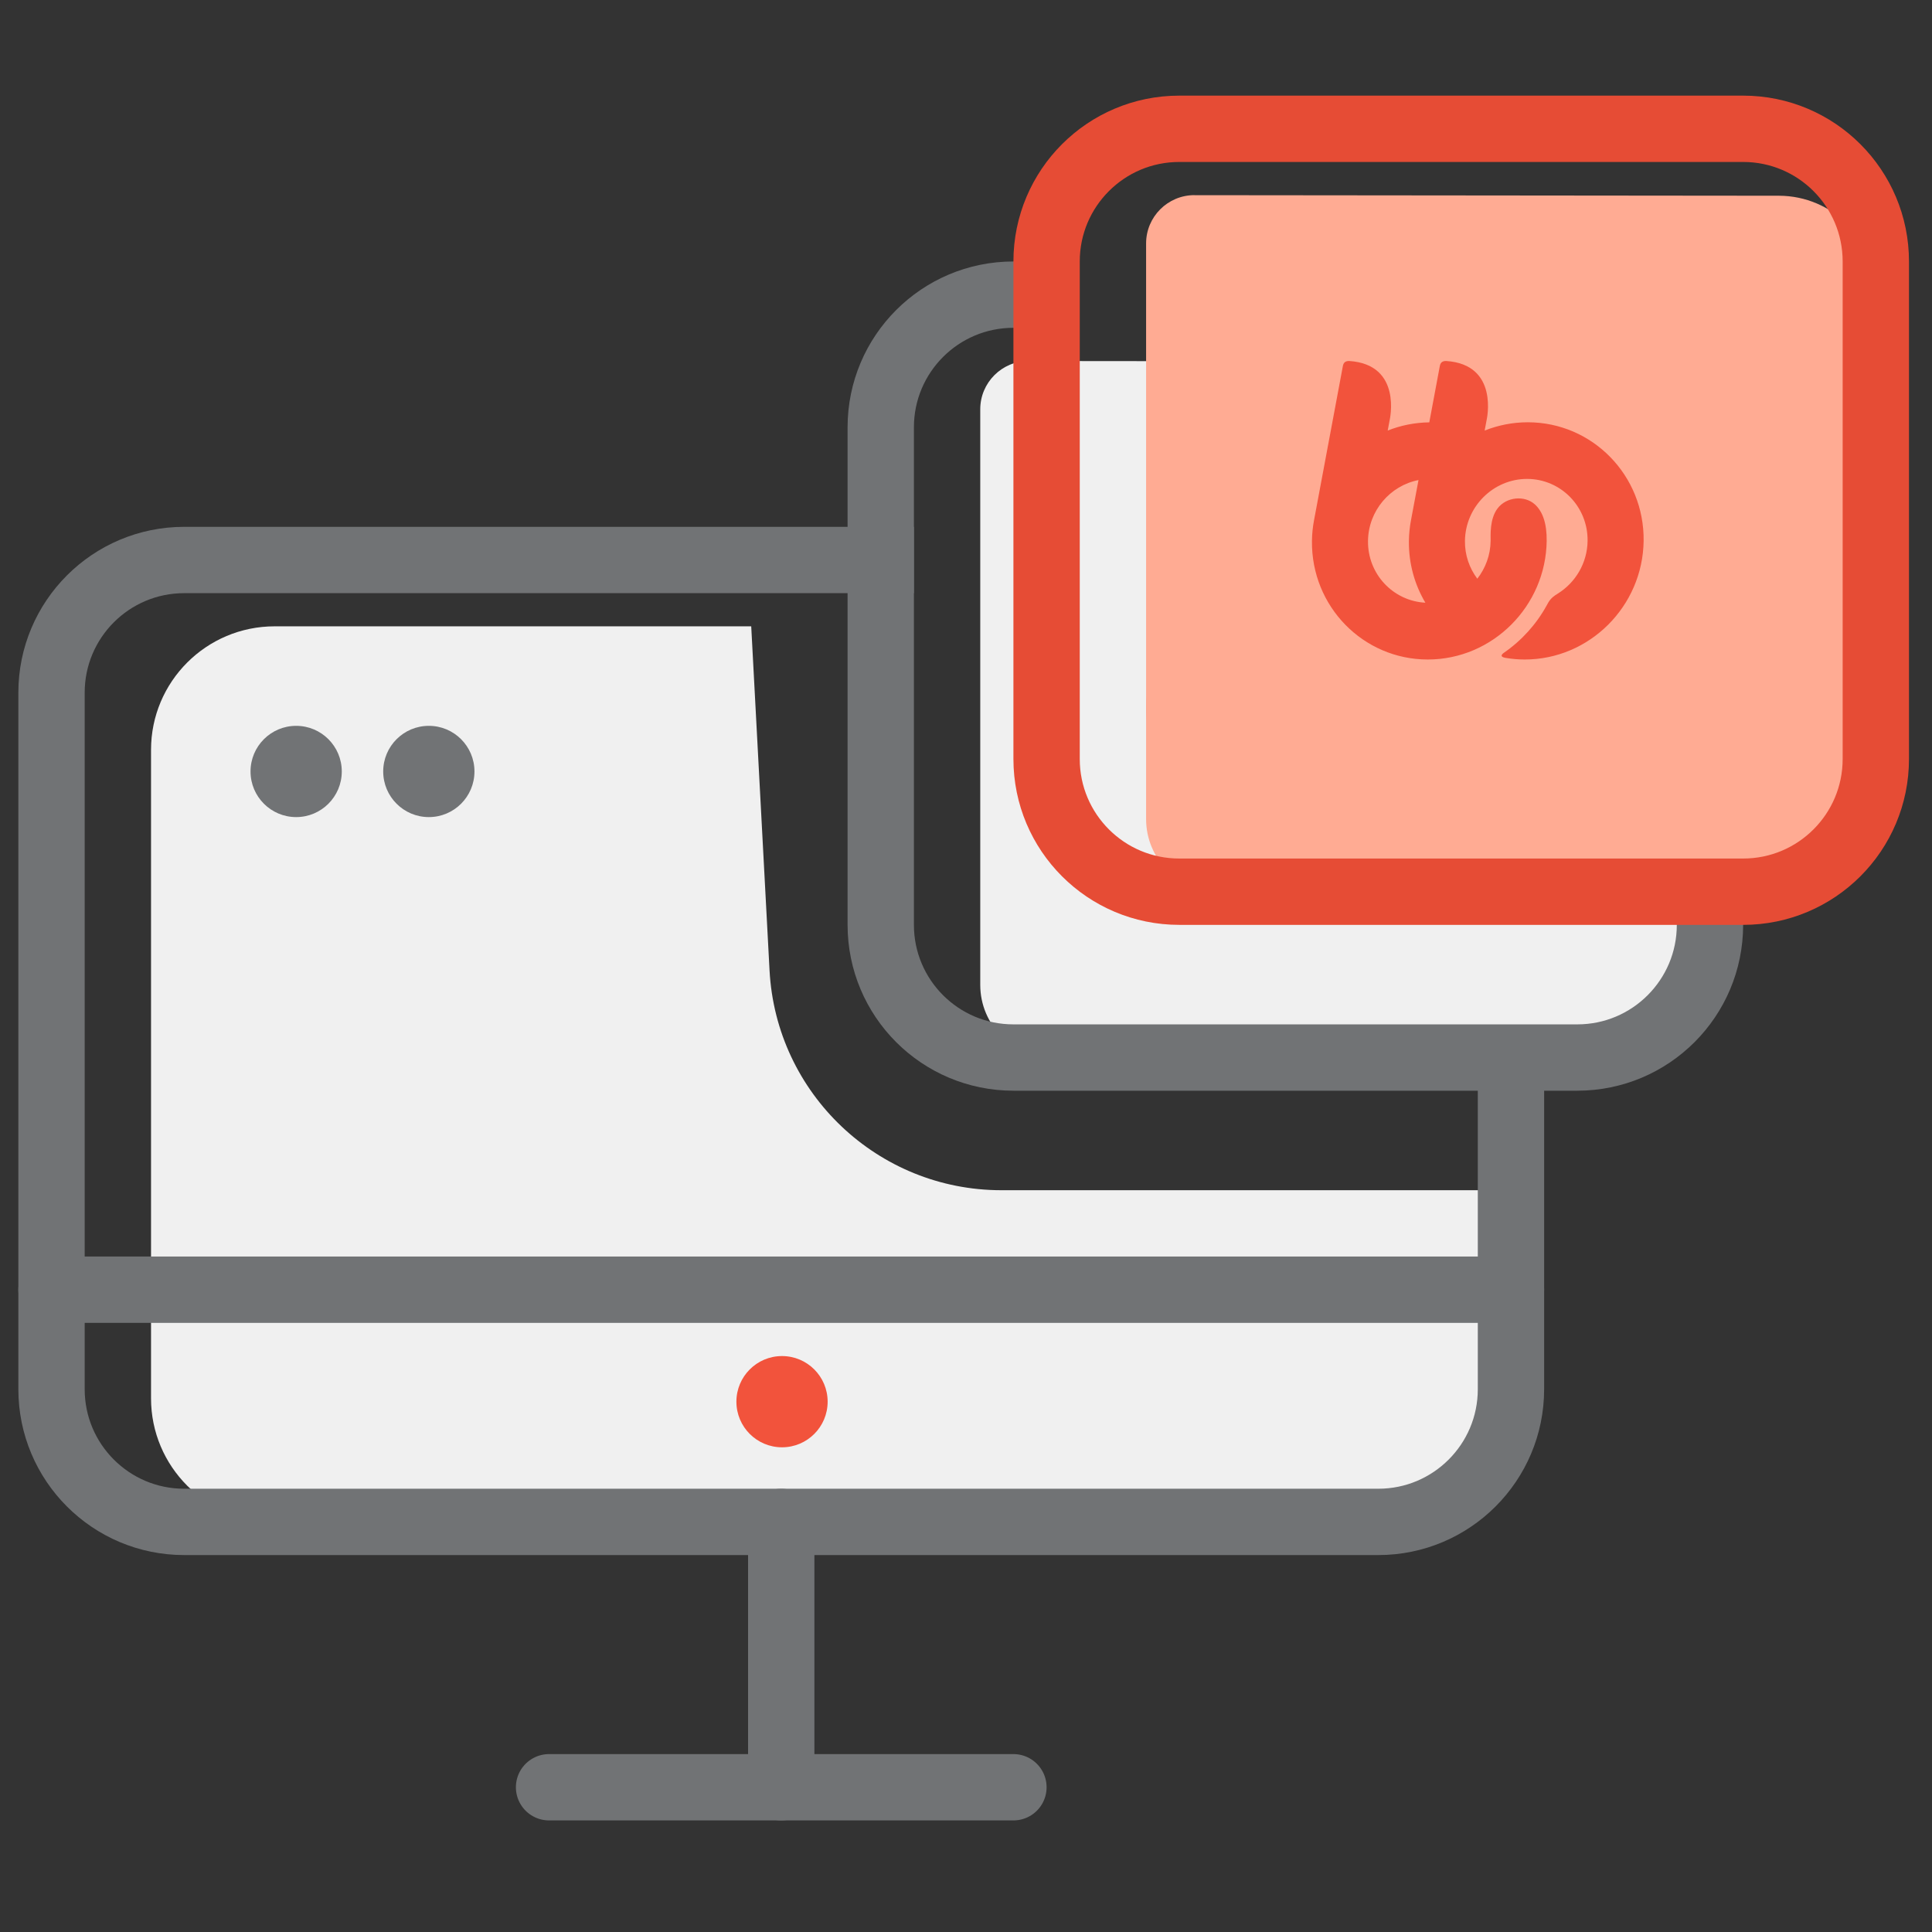
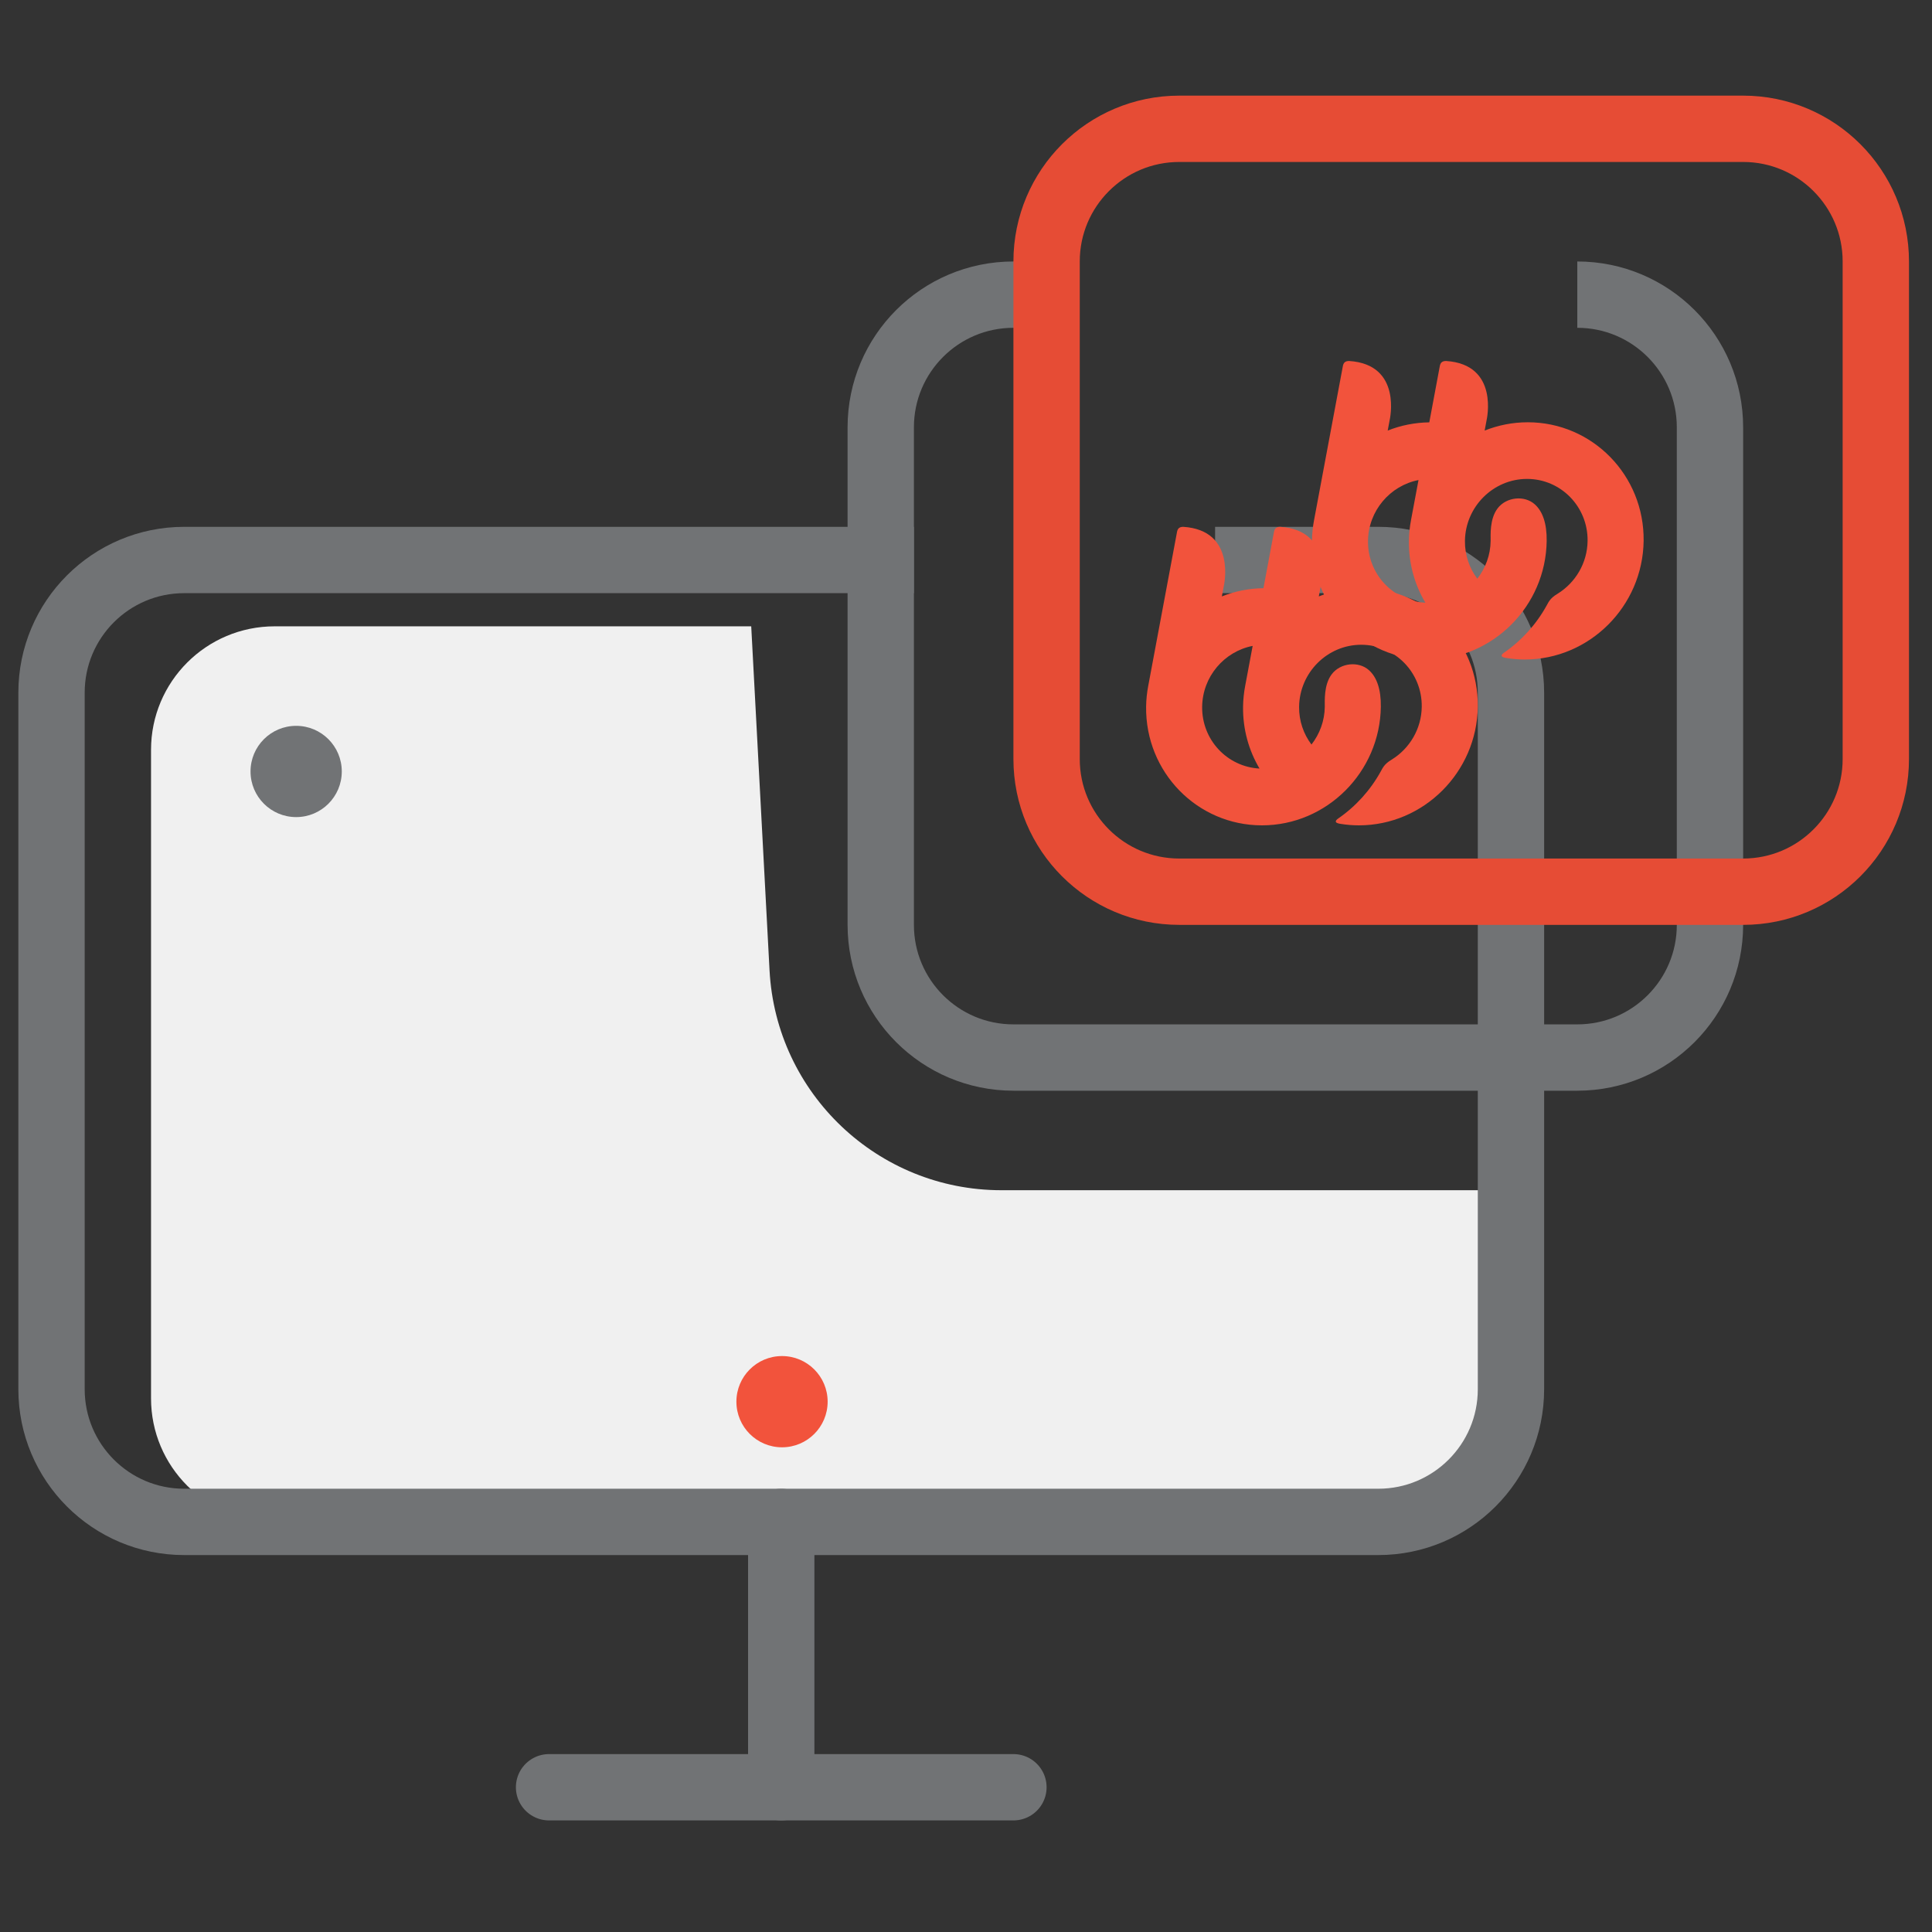
<svg xmlns="http://www.w3.org/2000/svg" width="150px" height="150px" viewBox="0 0 150 150" version="1.1">
  <rect x="0" y="0" width="150" height="150" fill="#333333" stroke="none" />
  <title>BuddyBoss Theme</title>
  <g id="Page-1" stroke="none" stroke-width="1" fill="none" fill-rule="evenodd">
    <g id="BuddyBoss-Theme">
      <rect id="Rectangle-Copy-25" x="0" y="0" width="150" height="150" />
      <g id="Group-79" transform="translate(4, 10)">
        <g id="Group-67-Copy" transform="translate(0, 33.478)">
          <g id="Group-64">
            <path d="M113.311,48.93 L113.311,65.091 C113.311,70.388 109.013,74.682 103.712,74.682 L17.324,74.682 C12.023,74.682 7.726,70.388 7.726,65.091 L7.726,14.741 C7.726,9.444 12.023,5.15 17.324,5.15 C20.557,5.15 22.906,5.15 24.372,5.15 C24.763,5.15 25.338,5.15 26.098,5.15 L41.976,5.15 L42.536,5.15 C43.425,5.15 44.089,5.15 44.527,5.15 C45.345,5.15 48.611,5.15 54.325,5.15 L55.747,31.861 C56.256,41.431 64.164,48.93 73.748,48.93 L113.311,48.93 L113.311,48.93 Z" id="Path-Copy-19" fill="#F0F0F0" />
            <path d="M18.994,19.961 C20.95,19.961 22.536,18.375 22.536,16.418 C22.536,14.462 20.95,12.876 18.994,12.876 C17.037,12.876 15.451,14.462 15.451,16.418 C15.451,18.375 17.037,19.961 18.994,19.961 Z" id="Oval" fill="#717375" />
-             <path d="M29.295,19.961 C31.251,19.961 32.837,18.375 32.837,16.418 C32.837,14.462 31.251,12.876 29.295,12.876 C27.338,12.876 25.752,14.462 25.752,16.418 C25.752,18.375 27.338,19.961 29.295,19.961 Z" id="Oval-Copy-9" fill="#717375" />
            <path d="M90.34,0 C93.155,0 97.379,0 103.01,0 C108.699,0 113.311,4.612 113.311,10.301 L113.311,64.381 C113.311,70.07 108.699,74.682 103.01,74.682 L10.301,74.682 C4.612,74.682 0,70.07 0,64.381 L0,10.301 C0,4.612 4.612,0 10.301,0 C14.84,0 33.725,0 66.956,0" id="Shape" stroke="#717375" stroke-width="5.15" stroke-linejoin="round" />
            <path d="M38.629,95.284 L74.682,95.284 L38.629,95.284 Z" id="Rectangle-Copy-4" stroke="#717375" stroke-width="5.15" stroke-linejoin="round" />
-             <path d="M0,56.655 L113.311,56.655 L0,56.655 Z" id="Rectangle-Copy-6" stroke="#717375" stroke-width="5.15" stroke-linejoin="round" />
            <line x1="56.655" y1="74.682" x2="56.655" y2="95.284" id="Path-11" stroke="#717375" stroke-width="5.15" stroke-linecap="round" stroke-linejoin="round" />
          </g>
          <path d="M56.716,68.89 C58.672,68.89 60.258,67.304 60.258,65.348 C60.258,63.392 58.672,61.806 56.716,61.806 C54.759,61.806 53.174,63.392 53.174,65.348 C53.174,67.304 54.759,68.89 56.716,68.89 Z" id="Oval" fill="#F2533C" />
        </g>
        <g id="Group-80" transform="translate(64.381, 12.876)">
-           <path d="M11.484,5.154 L56.864,5.197 C61.013,5.208 64.374,8.572 64.381,12.721 L64.381,47.955 C64.381,54.182 59.333,59.231 53.106,59.231 L13.363,59.231 C10.25,59.231 7.726,56.706 7.726,53.593 L7.726,8.909 C7.722,6.833 9.405,5.15 11.481,5.15 C11.482,5.15 11.483,5.15 11.484,5.154 Z" id="Rectangle-Copy" fill="#F0F0F0" />
-           <path d="M54.08,0 C59.769,0 64.381,4.612 64.381,10.301 L64.381,48.93 C64.381,54.619 59.769,59.231 54.08,59.231 L10.301,59.231 C4.612,59.231 0,54.619 0,48.93 L0,10.301 C0,4.612 4.612,0 10.301,0 L13.927,0 L13.927,0" id="Shape" stroke="#717375" stroke-width="5.15" stroke-linejoin="round" />
+           <path d="M54.08,0 C59.769,0 64.381,4.612 64.381,10.301 L64.381,48.93 C64.381,54.619 59.769,59.231 54.08,59.231 L10.301,59.231 C4.612,59.231 0,54.619 0,48.93 L0,10.301 C0,4.612 4.612,0 10.301,0 L13.927,0 " id="Shape" stroke="#717375" stroke-width="5.15" stroke-linejoin="round" />
          <path d="M24.954,31.995 C24.983,29.652 26.673,27.699 28.875,27.272 L28.298,30.355 C28.196,30.887 28.137,31.435 28.13,31.995 C28.108,33.752 28.577,35.395 29.408,36.794 C26.899,36.663 24.921,34.564 24.954,31.995 M37.358,22.785 C36.18,22.785 35.051,23.015 34.011,23.429 L34.162,22.622 C34.162,22.622 35.179,18.288 31.009,18.027 C30.676,18.028 30.572,18.197 30.529,18.425 L29.713,22.791 C28.577,22.806 27.489,23.029 26.484,23.429 L26.635,22.622 C26.635,22.622 27.652,18.288 23.482,18.027 C23.151,18.028 23.046,18.195 23.003,18.421 L20.771,30.355 C20.669,30.887 20.609,31.435 20.603,31.995 C20.539,37.072 24.573,41.204 29.597,41.204 C34.622,41.204 38.762,37.072 38.827,31.995 C38.844,30.625 38.507,29.699 37.907,29.159 C37.103,28.435 35.692,28.578 35.013,29.474 C34.386,30.302 34.481,31.57 34.475,31.995 C34.462,33.1 34.074,34.117 33.441,34.931 C32.829,34.117 32.467,33.1 32.481,31.995 C32.514,29.341 34.678,27.183 37.303,27.183 C39.928,27.183 42.036,29.341 42.003,31.995 C41.981,33.721 41.057,35.237 39.691,36.086 C39.597,36.144 39.352,36.288 39.16,36.496 C38.995,36.674 38.877,36.915 38.824,37.011 C38.017,38.478 36.877,39.734 35.511,40.677 C35.434,40.731 35.295,40.835 35.338,40.94 C35.379,41.038 35.602,41.073 35.699,41.088 C36.163,41.164 36.639,41.204 37.125,41.204 C42.149,41.204 46.289,37.072 46.354,31.995 C46.418,26.917 42.383,22.785 37.358,22.785" id="Fill-4" fill="#F2533C" />
        </g>
        <g id="Group-80-Copy" transform="translate(77.257, 0)">
-           <path d="M11.484,5.154 L56.864,5.197 C61.013,5.208 64.374,8.572 64.381,12.721 L64.381,47.955 C64.381,54.182 59.333,59.231 53.106,59.231 L13.363,59.231 C10.25,59.231 7.726,56.706 7.726,53.593 L7.726,8.909 C7.722,6.833 9.405,5.15 11.481,5.15 C11.482,5.15 11.483,5.15 11.484,5.154 Z" id="Rectangle-Copy" fill="#FFAB93" />
          <path d="M0,48.93 L0,10.301 C-2.4730668e-15,4.612 4.612,-7.31291905e-16 10.301,0 L54.08,0 C59.769,-2.82142177e-15 64.381,4.612 64.381,10.301 L64.381,48.93 C64.381,54.619 59.769,59.231 54.08,59.231 L10.301,59.231 C4.612,59.231 3.97326101e-15,54.619 0,48.93 Z" id="Shape" stroke="#E64C35" stroke-width="5.15" stroke-linecap="round" stroke-linejoin="round" />
          <path d="M24.954,31.995 C24.983,29.652 26.673,27.699 28.875,27.272 L28.298,30.355 C28.196,30.887 28.137,31.435 28.13,31.995 C28.108,33.752 28.577,35.395 29.408,36.794 C26.899,36.663 24.921,34.564 24.954,31.995 M37.358,22.785 C36.18,22.785 35.051,23.015 34.011,23.429 L34.162,22.622 C34.162,22.622 35.179,18.288 31.009,18.027 C30.676,18.028 30.572,18.197 30.529,18.425 L29.713,22.791 C28.577,22.806 27.489,23.029 26.484,23.429 L26.635,22.622 C26.635,22.622 27.652,18.288 23.482,18.027 C23.151,18.028 23.046,18.195 23.003,18.421 L20.771,30.355 C20.669,30.887 20.609,31.435 20.603,31.995 C20.539,37.072 24.573,41.204 29.597,41.204 C34.622,41.204 38.762,37.072 38.827,31.995 C38.844,30.625 38.507,29.699 37.907,29.159 C37.103,28.435 35.692,28.578 35.013,29.474 C34.386,30.302 34.481,31.57 34.475,31.995 C34.462,33.1 34.074,34.117 33.441,34.931 C32.829,34.117 32.467,33.1 32.481,31.995 C32.514,29.341 34.678,27.183 37.303,27.183 C39.928,27.183 42.036,29.341 42.003,31.995 C41.981,33.721 41.057,35.237 39.691,36.086 C39.597,36.144 39.352,36.288 39.16,36.496 C38.995,36.674 38.877,36.915 38.824,37.011 C38.017,38.478 36.877,39.734 35.511,40.677 C35.434,40.731 35.295,40.835 35.338,40.94 C35.379,41.038 35.602,41.073 35.699,41.088 C36.163,41.164 36.639,41.204 37.125,41.204 C42.149,41.204 46.289,37.072 46.354,31.995 C46.418,26.917 42.383,22.785 37.358,22.785" id="Fill-4" fill="#F2533C" />
        </g>
      </g>
    </g>
  </g>
</svg>